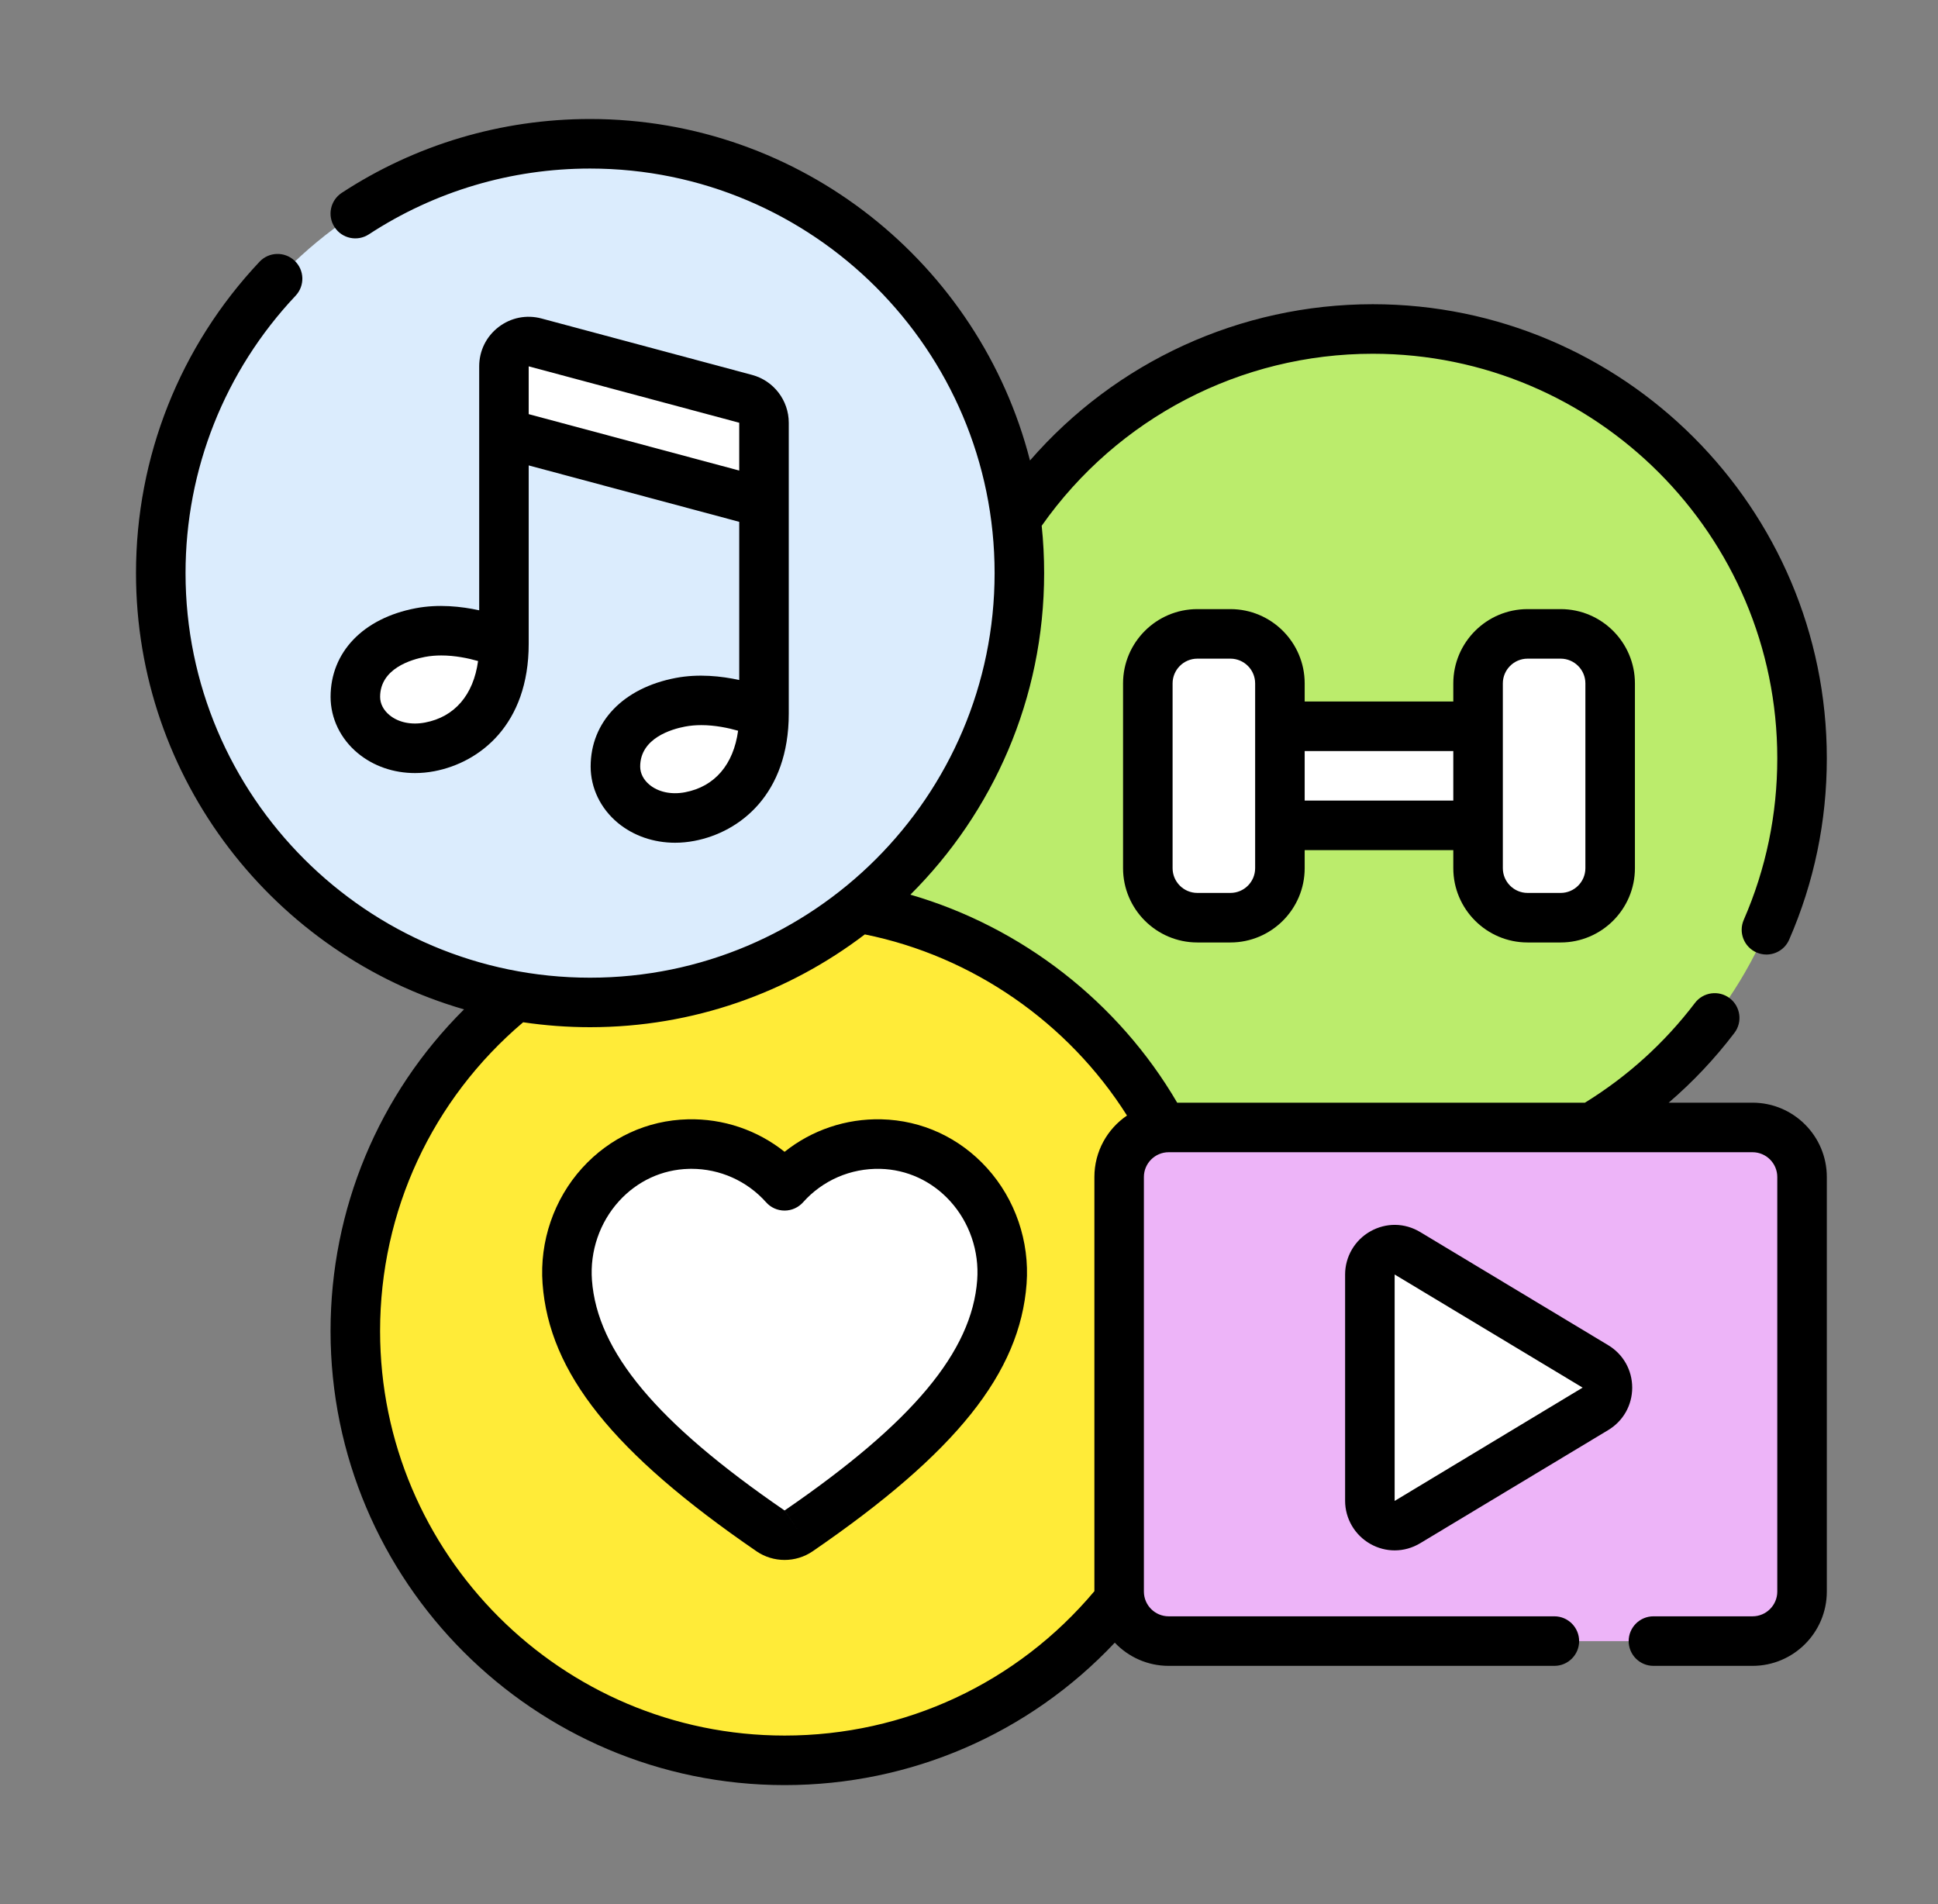
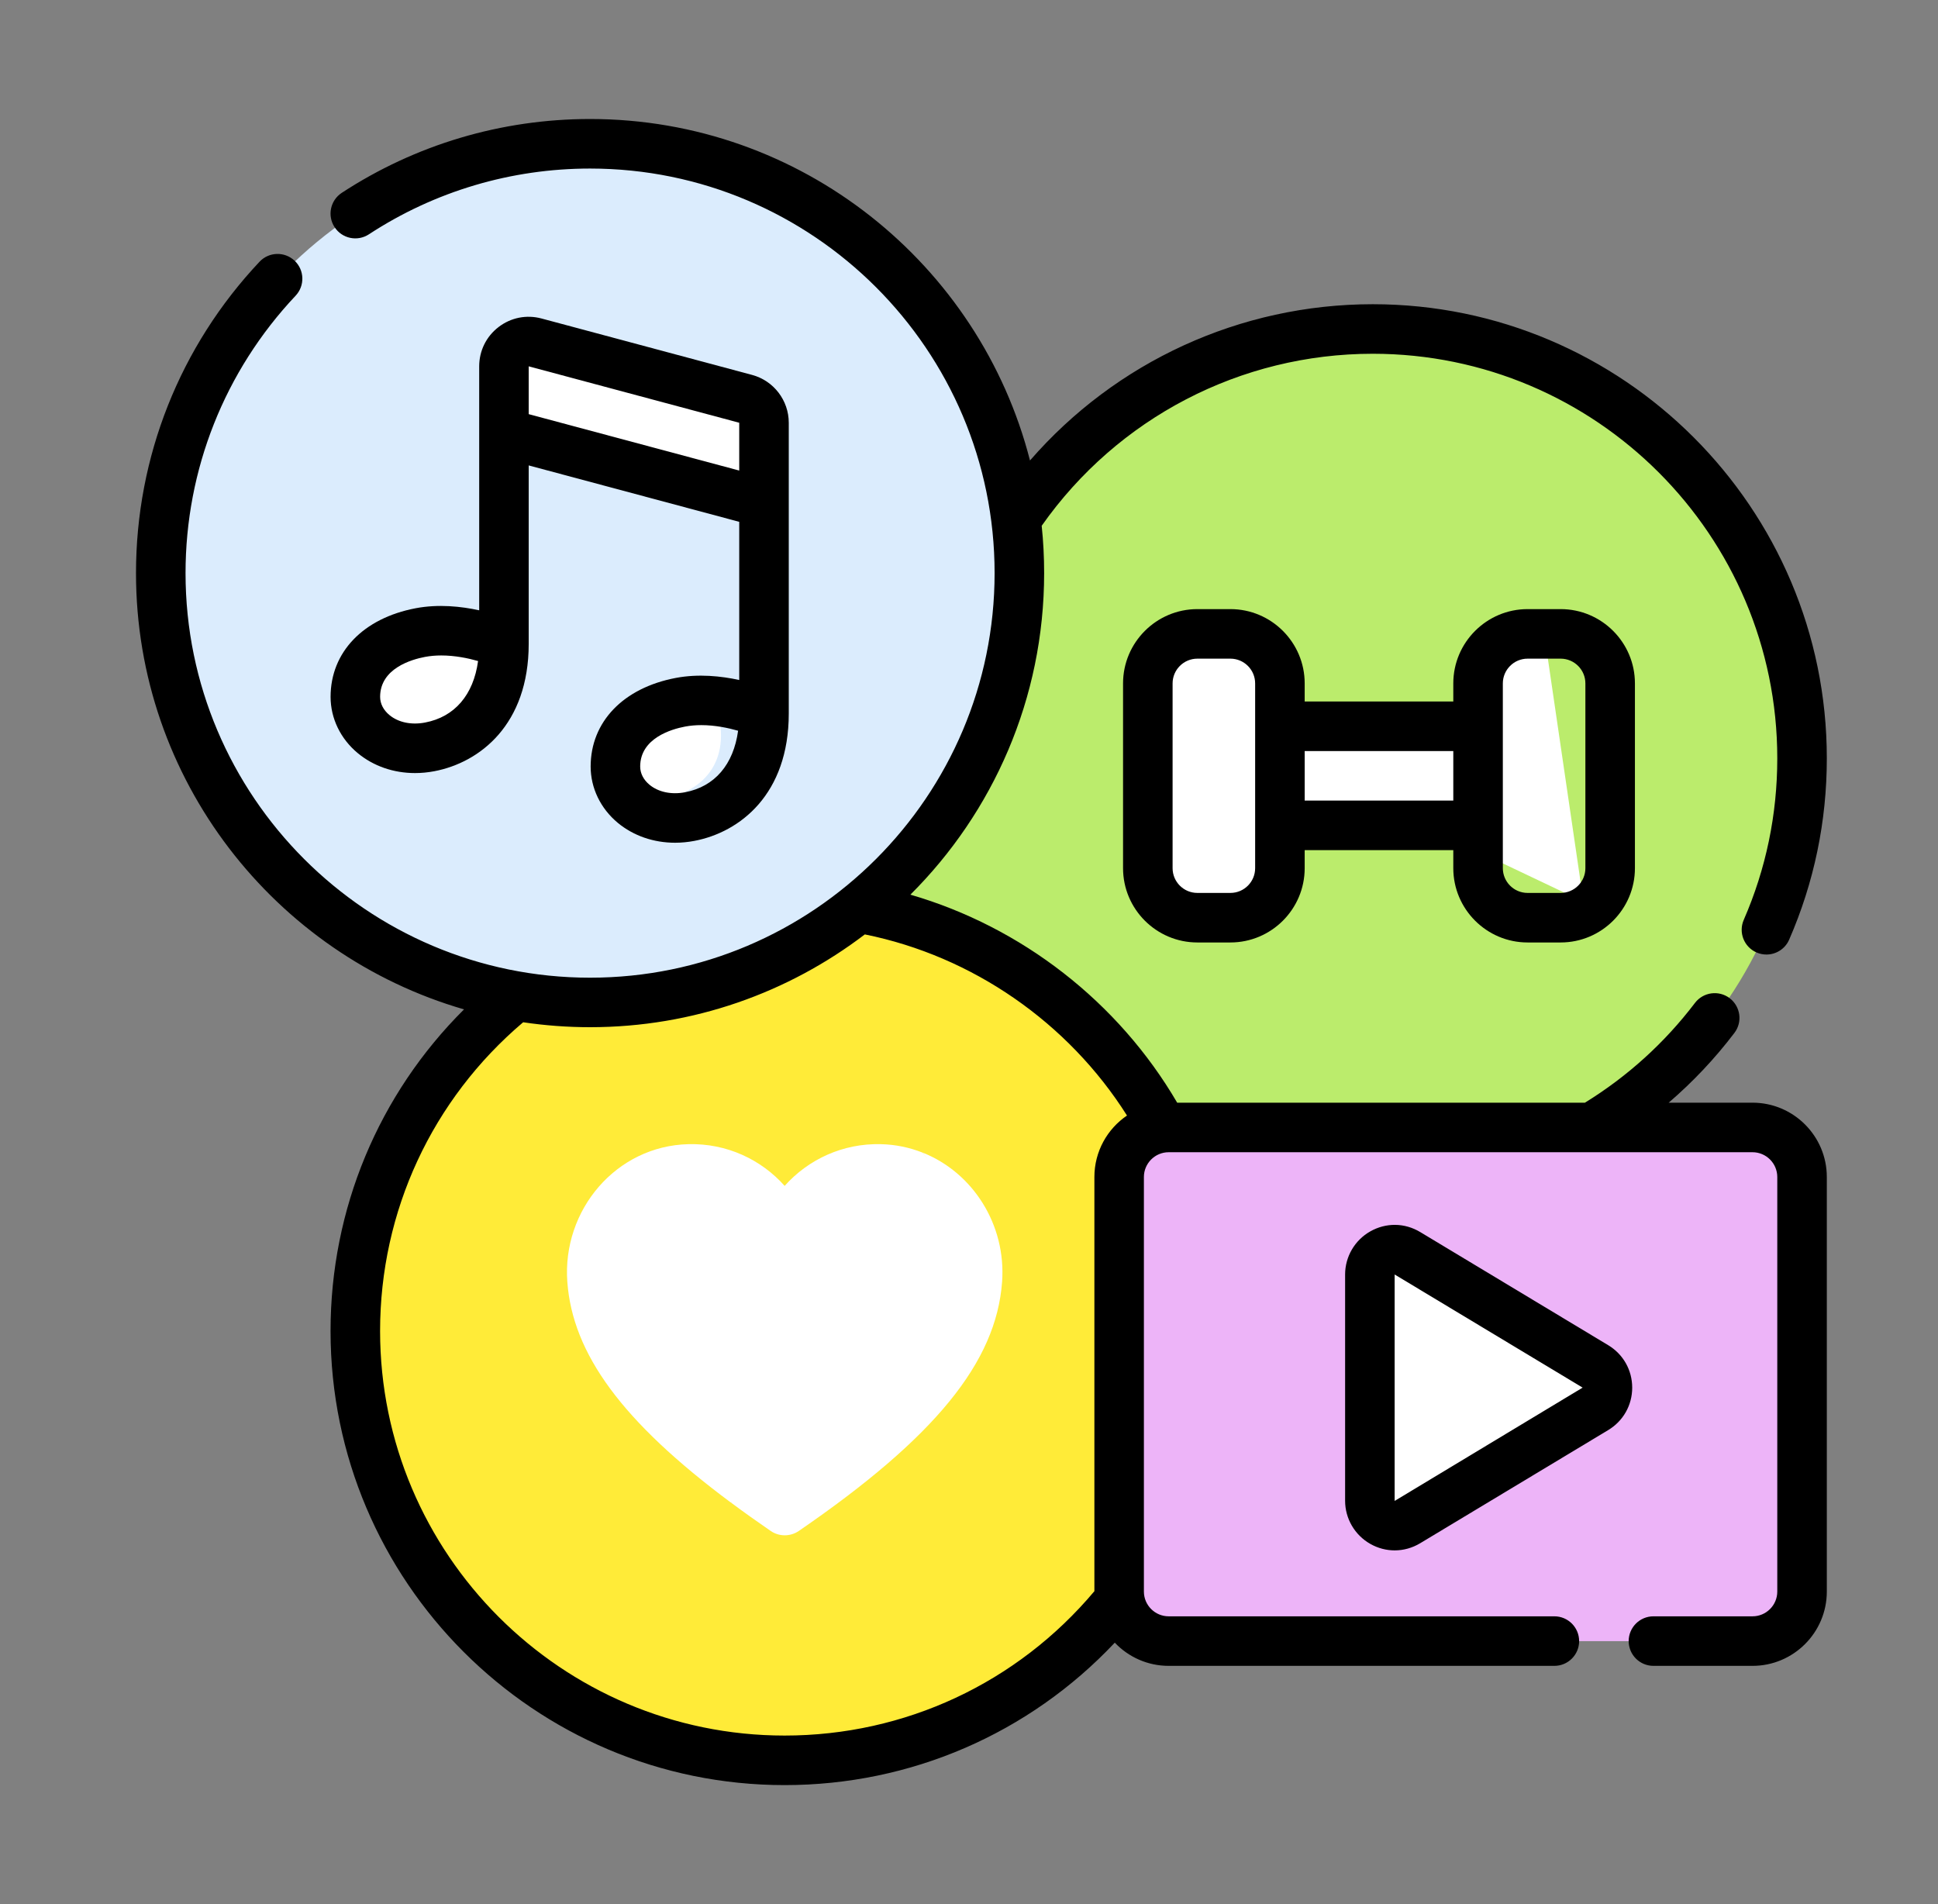
<svg xmlns="http://www.w3.org/2000/svg" width="57" height="56" viewBox="0 0 57 56" fill="none">
  <rect x="0" y="0" width="57" height="56" fill="#808080" stroke="none" />
  <path d="M48.174 12.37C46.028 10.682 43.32 9.676 40.378 9.676C36.627 9.676 33.259 11.312 30.946 13.909L27.129 28.706L30.445 30.099C30.445 30.099 34.162 34.053 38.241 34.053C45.215 34.053 51.934 27.139 51.934 20.166C51.934 17.224 49.785 14.031 48.174 12.37Z" fill="#BBEC6C" />
  <path d="M31.924 18.8C31.924 17.066 31.575 15.414 30.943 13.91C28.956 16.141 27.748 19.081 27.748 22.304L23.043 26.993L27.126 28.707C30.049 26.395 31.924 22.816 31.924 18.8Z" fill="#BBEC6C" />
  <path d="M48.171 12.371C49.858 14.518 50.864 17.225 50.864 20.167C50.864 27.141 45.211 32.794 38.238 32.794C35.295 32.794 32.588 31.788 30.441 30.1C32.753 33.042 36.343 34.931 40.374 34.931C47.348 34.931 53.001 29.278 53.001 22.304C53.001 18.273 51.112 14.683 48.171 12.371Z" fill="#BBEC6C" />
  <path d="M39.102 21.363L38.148 23.38L44.388 23.312V21.363H39.102Z" fill="white" />
  <path d="M36.859 24.277H44.39V22.82H39.105V21.363H36.859V24.277Z" fill="white" />
  <path d="M35.704 18.645H35.219C34.414 18.645 33.762 19.297 33.762 20.102V25.049L36.859 26.52L35.704 18.645Z" fill="white" />
  <path d="M36.19 18.645H35.704V24.321C35.704 24.723 35.378 25.049 34.976 25.049H33.762V25.535C33.762 26.34 34.414 26.992 35.219 26.992H36.19C36.995 26.992 37.647 26.34 37.647 25.535V20.102C37.647 19.297 36.995 18.645 36.19 18.645Z" fill="white" />
  <path d="M45.419 18.645H44.934C44.129 18.645 43.477 19.297 43.477 20.102V25.049L46.573 26.52L45.419 18.645Z" fill="white" />
-   <path d="M45.905 18.645H45.419V24.321C45.419 24.723 45.093 25.049 44.691 25.049H43.477V25.535C43.477 26.34 44.129 26.992 44.934 26.992H45.905C46.709 26.992 47.362 26.34 47.362 25.535V20.102C47.362 19.297 46.709 18.645 45.905 18.645Z" fill="white" />
  <path d="M30.876 29.216C30.089 28.598 29.227 28.072 28.306 27.652L14.074 30.3C11.835 32.578 10.453 35.703 10.453 39.15C10.453 42.092 11.46 44.799 13.147 46.946C15.291 49.087 18.001 50.566 20.943 50.566C27.917 50.566 34.861 43.986 34.861 37.013C34.861 34.071 32.633 31.198 30.876 29.216Z" fill="#FFEB38" />
-   <path d="M30.878 29.215C32.565 31.362 33.571 34.069 33.571 37.011C33.571 43.985 27.918 49.638 20.945 49.638C18.003 49.638 15.295 48.632 13.148 46.944C15.46 49.886 19.05 51.775 23.081 51.775C30.055 51.775 35.708 46.121 35.708 39.148C35.708 35.117 33.819 31.527 30.878 29.215Z" fill="#FFEB38" />
+   <path d="M30.878 29.215C32.565 31.362 33.571 34.069 33.571 37.011C33.571 43.985 27.918 49.638 20.945 49.638C18.003 49.638 15.295 48.632 13.148 46.944C15.46 49.886 19.05 51.775 23.081 51.775C30.055 51.775 35.708 46.121 35.708 39.148Z" fill="#FFEB38" />
  <path d="M28.306 27.649C26.713 26.924 24.944 26.52 23.08 26.52C19.553 26.52 16.365 27.966 14.074 30.297C15.667 31.022 17.436 31.426 19.3 31.426C22.827 31.426 26.015 29.98 28.306 27.649Z" fill="#FFEB38" />
  <path d="M28.866 36.537C28.939 35.549 27.688 34.618 27.133 33.898C26.753 33.748 26.342 33.66 25.908 33.65C24.783 33.622 23.769 34.102 23.078 34.877C22.388 34.102 21.374 33.622 20.248 33.65C18.125 33.701 16.53 35.585 16.686 37.702C16.842 39.816 18.298 41.811 21.49 44.186C25.718 42.849 28.687 38.961 28.866 36.537Z" fill="white" />
  <path d="M27.135 33.898C27.691 34.619 27.992 35.549 27.919 36.537C27.74 38.962 25.75 41.32 21.492 44.186C21.861 44.461 22.252 44.74 22.668 45.026C22.916 45.196 23.245 45.196 23.494 45.026C27.508 42.27 29.299 40.061 29.473 37.703C29.597 36.018 28.612 34.482 27.135 33.898Z" fill="white" />
  <path d="M28.867 14.818C28.867 11.85 27.063 8.78 25.207 6.967C23.052 5.254 20.324 4.23 17.357 4.23C10.384 4.23 4.73 9.884 4.73 16.857C4.73 19.824 5.754 22.552 7.467 24.707C9.486 26.73 12.35 28.298 15.318 28.298C22.291 28.298 28.867 21.791 28.867 14.818Z" fill="#DBECFD" />
  <path d="M25.209 6.969C26.922 9.124 27.946 11.852 27.946 14.819C27.946 21.792 22.292 27.446 15.319 27.446C12.352 27.446 9.624 26.422 7.469 24.709C9.782 27.619 13.352 29.485 17.358 29.485C24.332 29.485 29.985 23.832 29.985 16.858C29.985 12.852 28.119 9.282 25.209 6.969Z" fill="#DBECFD" />
  <path d="M21.016 11.486L15.741 10.072C15.279 9.948 14.824 10.297 14.824 10.776V11.285L21.795 13.864L21.016 11.486Z" fill="white" />
  <path d="M21.016 11.486V12.501C21.016 12.725 20.804 12.887 20.588 12.83L14.824 11.285V12.74L22.473 14.79V12.435C22.473 12.105 22.252 11.816 21.933 11.731L21.016 11.486Z" fill="white" />
  <path d="M11.91 21.414C13.031 21.233 13.975 20.289 13.367 18.57C13.049 18.539 12.705 18.541 12.365 18.606C11.158 18.835 10.453 19.555 10.453 20.496C10.453 20.66 10.483 20.818 10.539 20.967C10.917 21.417 11.627 21.46 11.91 21.414Z" fill="white" />
  <path d="M13.364 18.57C13.364 20.011 12.454 20.788 11.333 20.969C11.05 21.015 10.78 21.011 10.535 20.967C10.798 21.672 11.638 22.157 12.635 21.968C13.842 21.739 14.82 20.757 14.82 18.938C14.82 18.938 14.175 18.648 13.364 18.57Z" fill="white" />
  <path d="M19.558 23.465C20.68 23.283 21.624 22.34 21.015 20.621C20.697 20.59 20.354 20.592 20.013 20.657C18.806 20.886 18.102 21.606 18.102 22.547C18.102 22.711 18.132 22.869 18.187 23.018C18.566 23.468 19.275 23.511 19.558 23.465Z" fill="white" />
-   <path d="M21.016 20.617C21.016 22.058 20.107 22.835 18.985 23.016C18.702 23.062 18.433 23.058 18.188 23.014C18.45 23.719 19.29 24.204 20.287 24.015C21.494 23.786 22.473 22.804 22.473 20.985C22.473 20.985 21.827 20.695 21.016 20.617Z" fill="white" />
  <path d="M52.287 47.564L51.061 33.16H34.375C33.57 33.16 32.918 33.812 32.918 34.617V46.324L52.287 47.564Z" fill="#EDB4F8" />
  <path d="M51.547 33.16H51.061V45.595C51.061 45.998 50.735 46.324 50.333 46.324H32.918V46.809C32.918 47.614 33.57 48.266 34.375 48.266H51.547C52.351 48.266 53.004 47.614 53.004 46.809V34.617C53.004 33.812 52.351 33.16 51.547 33.16Z" fill="#EDB4F8" />
  <path d="M40.293 44.138V37.483C40.293 36.917 40.911 36.567 41.397 36.859L46.926 40.187C47.397 40.47 47.397 41.152 46.926 41.435L41.397 44.762C40.911 45.054 40.293 44.705 40.293 44.138Z" fill="white" />
  <path d="M47.3 39.562L41.771 36.235C41.315 35.96 40.766 35.953 40.303 36.215C39.846 36.473 39.562 36.959 39.562 37.483V44.138C39.562 44.662 39.846 45.148 40.303 45.406C40.528 45.534 40.774 45.597 41.02 45.597C41.279 45.597 41.537 45.527 41.771 45.386L47.3 42.059C47.742 41.793 48.006 41.326 48.006 40.81C48.005 40.294 47.742 39.828 47.3 39.562ZM41.02 44.142C41.02 44.142 41.019 44.14 41.019 44.138L41.019 37.483L46.548 40.81L41.02 44.142Z" fill="black" />
  <path d="M51.545 32.43H49.079C49.79 31.819 50.438 31.134 51.012 30.378C51.256 30.058 51.193 29.601 50.873 29.357C50.553 29.114 50.096 29.176 49.852 29.496C48.958 30.672 47.869 31.657 46.616 32.43H34.623C32.893 29.467 30.047 27.261 26.776 26.312C29.205 23.893 30.71 20.546 30.71 16.855C30.71 16.385 30.686 15.921 30.638 15.463C32.87 12.291 36.489 10.404 40.375 10.404C46.936 10.404 52.273 15.741 52.273 22.302C52.273 23.954 51.941 25.552 51.287 27.053C51.126 27.422 51.294 27.851 51.663 28.012C51.758 28.053 51.857 28.073 51.954 28.073C52.235 28.073 52.503 27.91 52.622 27.636C53.357 25.95 53.73 24.155 53.73 22.302C53.73 14.938 47.739 8.947 40.375 8.947C36.476 8.947 32.816 10.64 30.294 13.543C28.817 7.776 23.576 3.5 17.355 3.5C14.749 3.5 12.223 4.251 10.051 5.672C9.715 5.893 9.62 6.344 9.841 6.681C10.061 7.018 10.512 7.112 10.849 6.892C12.783 5.626 15.033 4.957 17.355 4.957C23.916 4.957 29.253 10.295 29.253 16.855C29.253 23.416 23.916 28.754 17.355 28.754C10.794 28.754 5.457 23.416 5.457 16.855C5.457 13.809 6.607 10.912 8.694 8.697C8.97 8.404 8.957 7.943 8.664 7.667C8.371 7.391 7.91 7.404 7.634 7.697C5.291 10.184 4 13.437 4 16.855C4 22.933 8.082 28.076 13.648 29.686C11.137 32.183 9.722 35.558 9.722 39.145C9.722 46.509 15.713 52.5 23.077 52.5C26.788 52.5 30.269 50.985 32.788 48.311C33.187 48.731 33.75 48.993 34.373 48.993H45.717C46.119 48.993 46.445 48.667 46.445 48.265C46.445 47.863 46.119 47.536 45.717 47.536H34.373C33.971 47.536 33.644 47.21 33.644 46.808V34.616C33.644 34.214 33.971 33.887 34.373 33.887H51.545C51.946 33.887 52.273 34.214 52.273 34.616V46.808C52.273 47.21 51.946 47.536 51.545 47.536H48.631C48.228 47.536 47.902 47.863 47.902 48.265C47.902 48.667 48.228 48.993 48.631 48.993H51.545C52.75 48.993 53.73 48.013 53.73 46.808V34.616C53.73 33.411 52.75 32.43 51.545 32.43ZM23.077 51.043C16.516 51.043 11.179 45.706 11.179 39.145C11.179 35.625 12.709 32.334 15.387 30.065C16.03 30.16 16.687 30.21 17.355 30.21C20.39 30.21 23.191 29.192 25.436 27.481C28.603 28.12 31.418 30.073 33.147 32.808C32.568 33.201 32.188 33.865 32.188 34.616V46.797C29.918 49.499 26.613 51.043 23.077 51.043Z" fill="black" />
  <path d="M19.876 19.938C18.331 20.231 17.372 21.23 17.372 22.544C17.372 23.175 17.663 23.779 18.172 24.201C18.634 24.583 19.227 24.785 19.856 24.785C20.042 24.785 20.231 24.767 20.421 24.731C21.764 24.476 23.199 23.358 23.199 20.985V12.433C23.199 11.775 22.755 11.196 22.119 11.026L15.927 9.367C15.486 9.249 15.026 9.34 14.664 9.618C14.301 9.896 14.094 10.318 14.094 10.774V17.949C13.567 17.834 12.897 17.761 12.227 17.888C10.682 18.181 9.723 19.18 9.723 20.495C9.723 21.126 10.015 21.73 10.524 22.151C10.985 22.533 11.578 22.736 12.207 22.736C12.393 22.736 12.582 22.718 12.772 22.682C14.115 22.427 15.55 21.309 15.55 18.936L15.55 13.688L21.742 15.347V19.999C21.216 19.884 20.546 19.811 19.876 19.938ZM20.15 23.3C19.746 23.377 19.364 23.296 19.102 23.079C18.926 22.933 18.829 22.743 18.829 22.544C18.829 21.71 19.751 21.444 20.148 21.369C20.306 21.339 20.467 21.326 20.626 21.326C21.032 21.326 21.423 21.409 21.709 21.491C21.573 22.485 21.022 23.134 20.15 23.3ZM12.501 21.25C12.097 21.327 11.715 21.247 11.453 21.029C11.277 20.883 11.18 20.694 11.18 20.495C11.18 19.66 12.102 19.395 12.499 19.32C12.657 19.29 12.819 19.277 12.977 19.277C13.384 19.277 13.774 19.359 14.061 19.441C13.925 20.436 13.373 21.085 12.501 21.25ZM15.55 12.18V10.774L21.742 12.433V13.839L15.55 12.18Z" fill="black" />
-   <path d="M25.924 32.919C24.881 32.894 23.877 33.236 23.076 33.875C22.275 33.236 21.271 32.893 20.228 32.919C19.036 32.948 17.934 33.457 17.123 34.351C16.291 35.269 15.866 36.51 15.958 37.754C16.151 40.376 18.033 42.729 22.251 45.624C22.498 45.793 22.787 45.878 23.076 45.878C23.365 45.878 23.654 45.793 23.901 45.624C23.901 45.624 23.901 45.624 23.901 45.624C28.119 42.729 30.001 40.376 30.194 37.754C30.286 36.51 29.861 35.269 29.029 34.351C28.218 33.457 27.116 32.948 25.924 32.919ZM28.741 37.647C28.586 39.751 26.839 41.841 23.076 44.423L23.489 45.023L23.075 44.423C19.313 41.841 17.566 39.751 17.41 37.647C17.348 36.798 17.637 35.954 18.203 35.329C18.742 34.734 19.474 34.395 20.264 34.376C20.288 34.375 20.312 34.375 20.336 34.375C21.175 34.375 21.972 34.731 22.532 35.359C22.67 35.515 22.868 35.603 23.076 35.603C23.284 35.603 23.482 35.514 23.62 35.359C24.196 34.713 25.019 34.356 25.888 34.376C26.677 34.395 27.409 34.734 27.949 35.329C28.515 35.954 28.804 36.798 28.741 37.647Z" fill="black" />
  <path d="M44.929 27.718H45.901C47.106 27.718 48.086 26.738 48.086 25.533V20.099C48.086 18.894 47.106 17.914 45.901 17.914H44.929C43.725 17.914 42.744 18.894 42.744 20.099V20.631H38.373V20.099C38.373 18.894 37.393 17.914 36.188 17.914H35.217C34.012 17.914 33.031 18.894 33.031 20.099V25.533C33.031 26.738 34.012 27.718 35.217 27.718H36.188C37.393 27.718 38.373 26.738 38.373 25.533V25.002H42.744V25.533C42.744 26.738 43.725 27.718 44.929 27.718ZM44.201 20.099C44.201 19.698 44.528 19.371 44.929 19.371H45.901C46.303 19.371 46.629 19.698 46.629 20.099V25.533C46.629 25.935 46.303 26.261 45.901 26.261H44.929C44.528 26.261 44.201 25.935 44.201 25.533V20.099ZM36.916 25.533C36.916 25.935 36.59 26.261 36.188 26.261H35.217C34.815 26.261 34.488 25.935 34.488 25.533V20.099C34.488 19.698 34.815 19.371 35.217 19.371H36.188C36.59 19.371 36.916 19.698 36.916 20.099V25.533ZM38.373 23.545V22.088H42.744V23.545H38.373Z" fill="black" />
</svg>